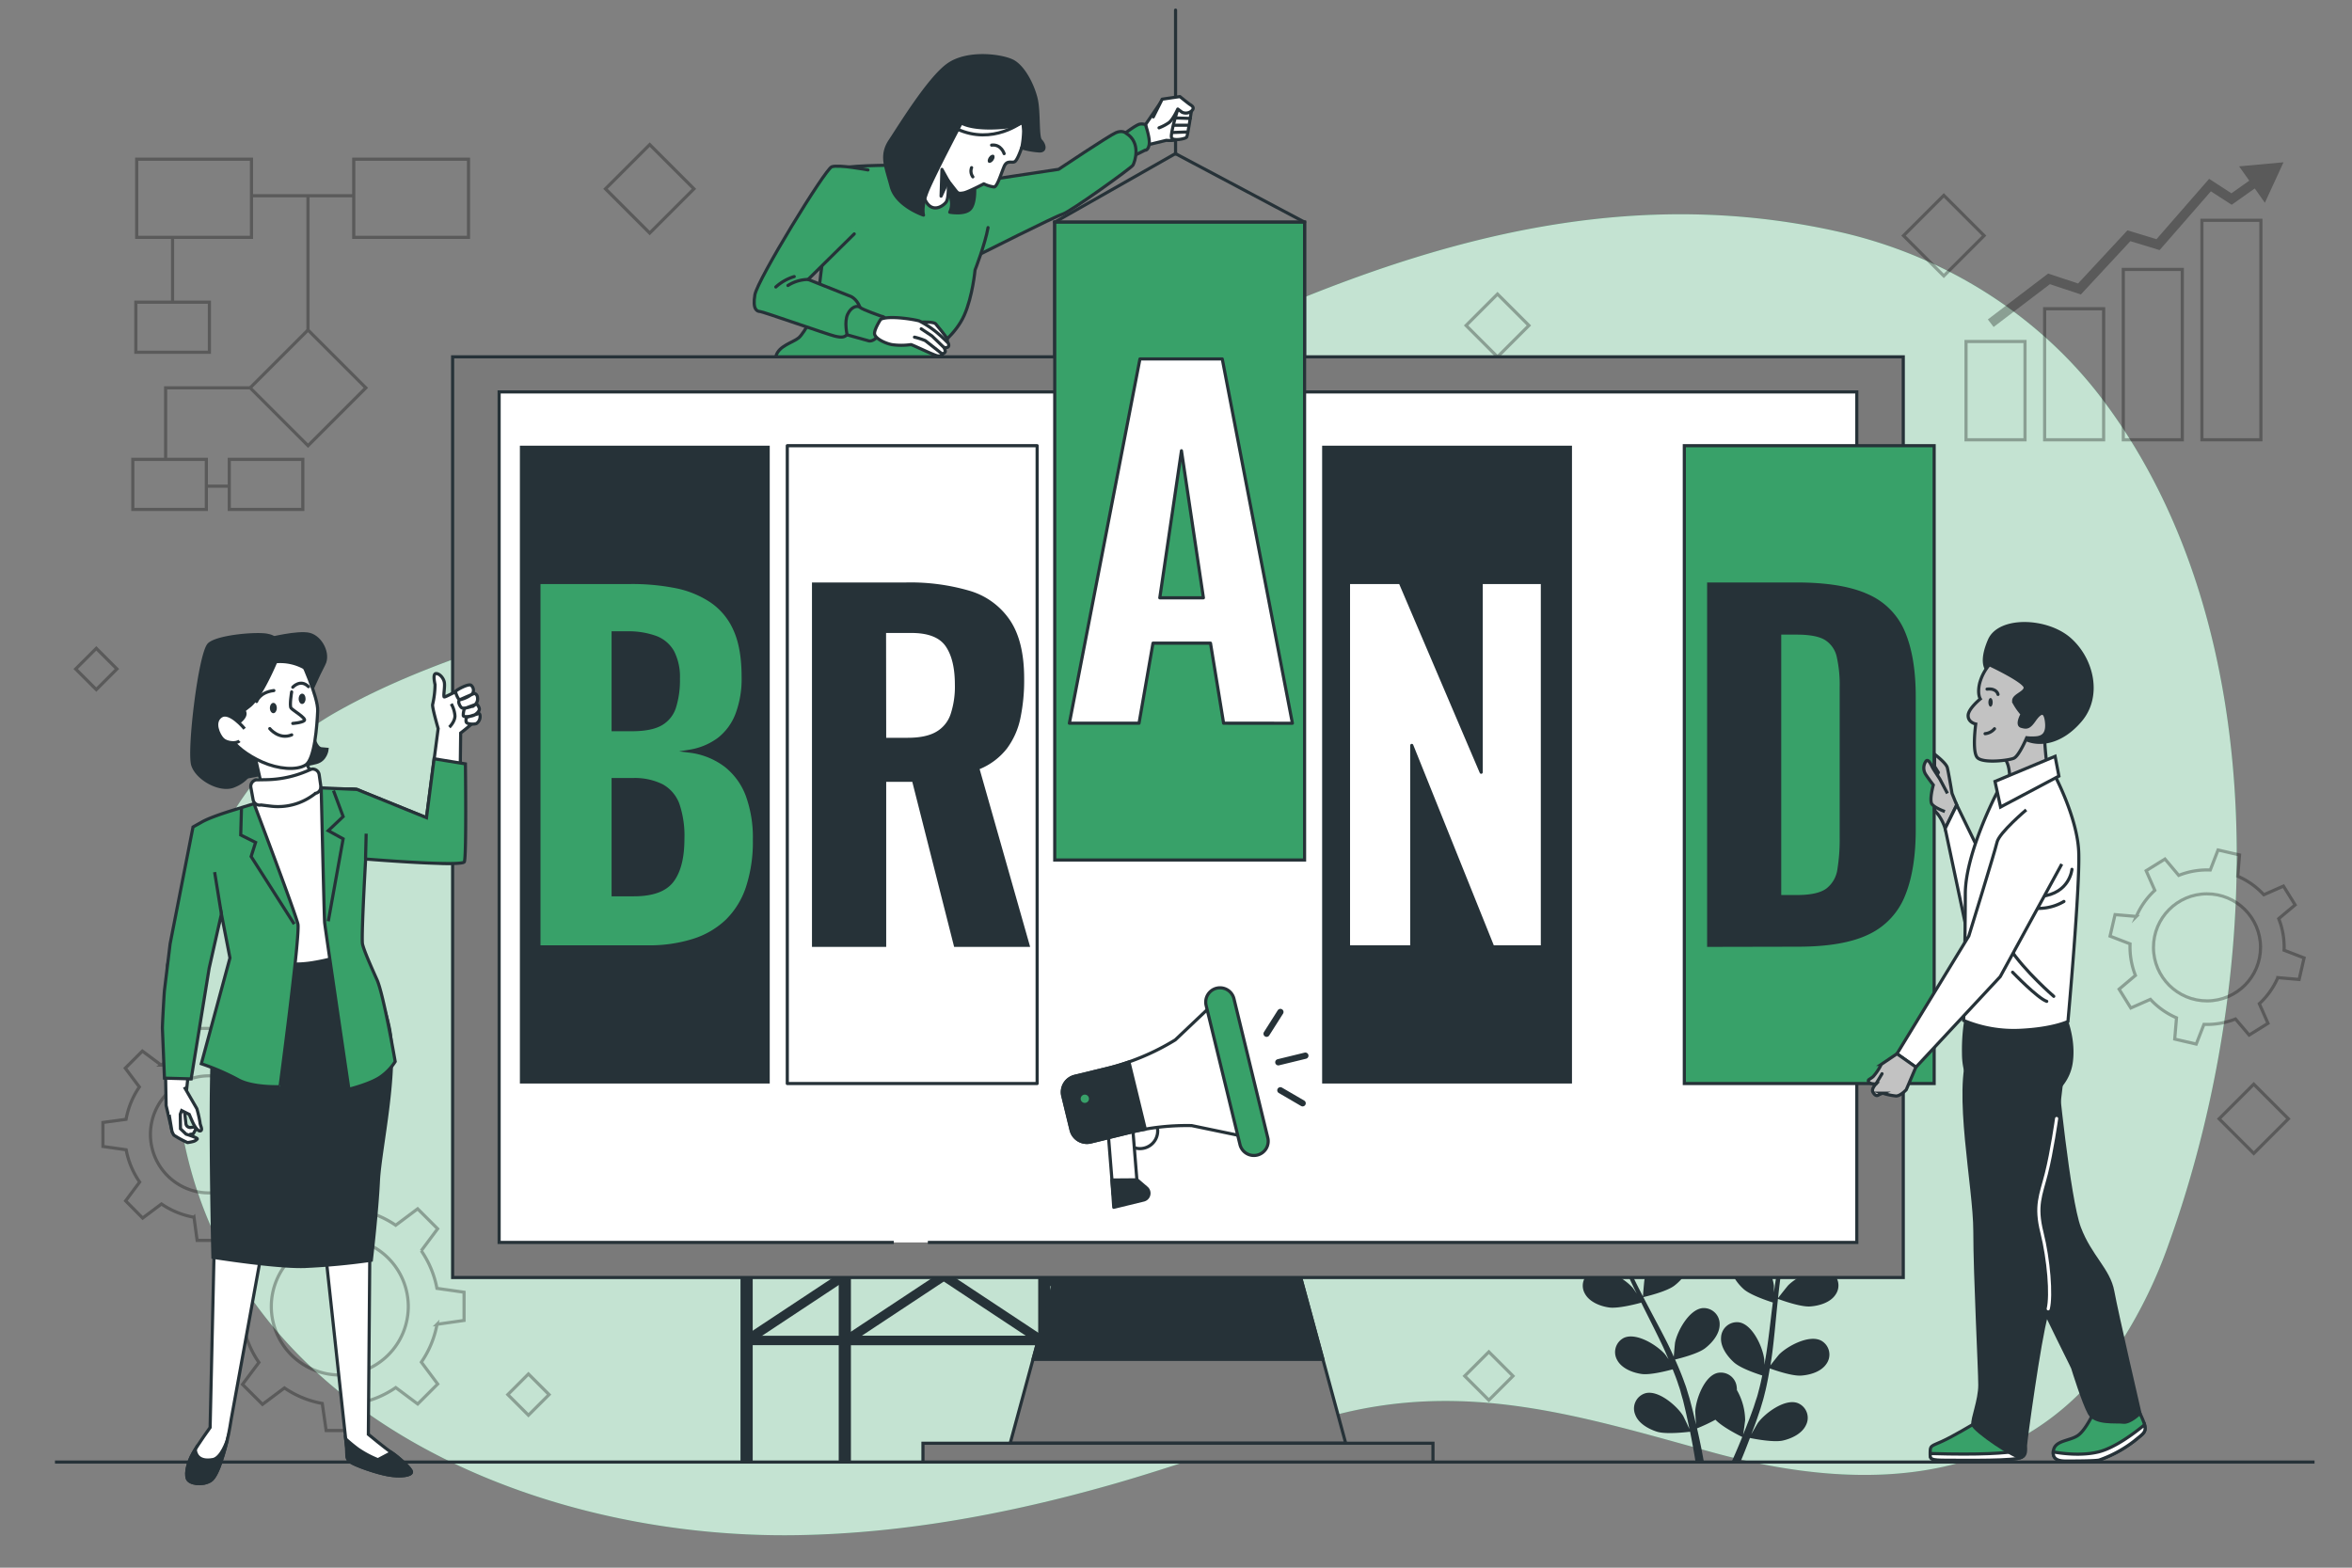
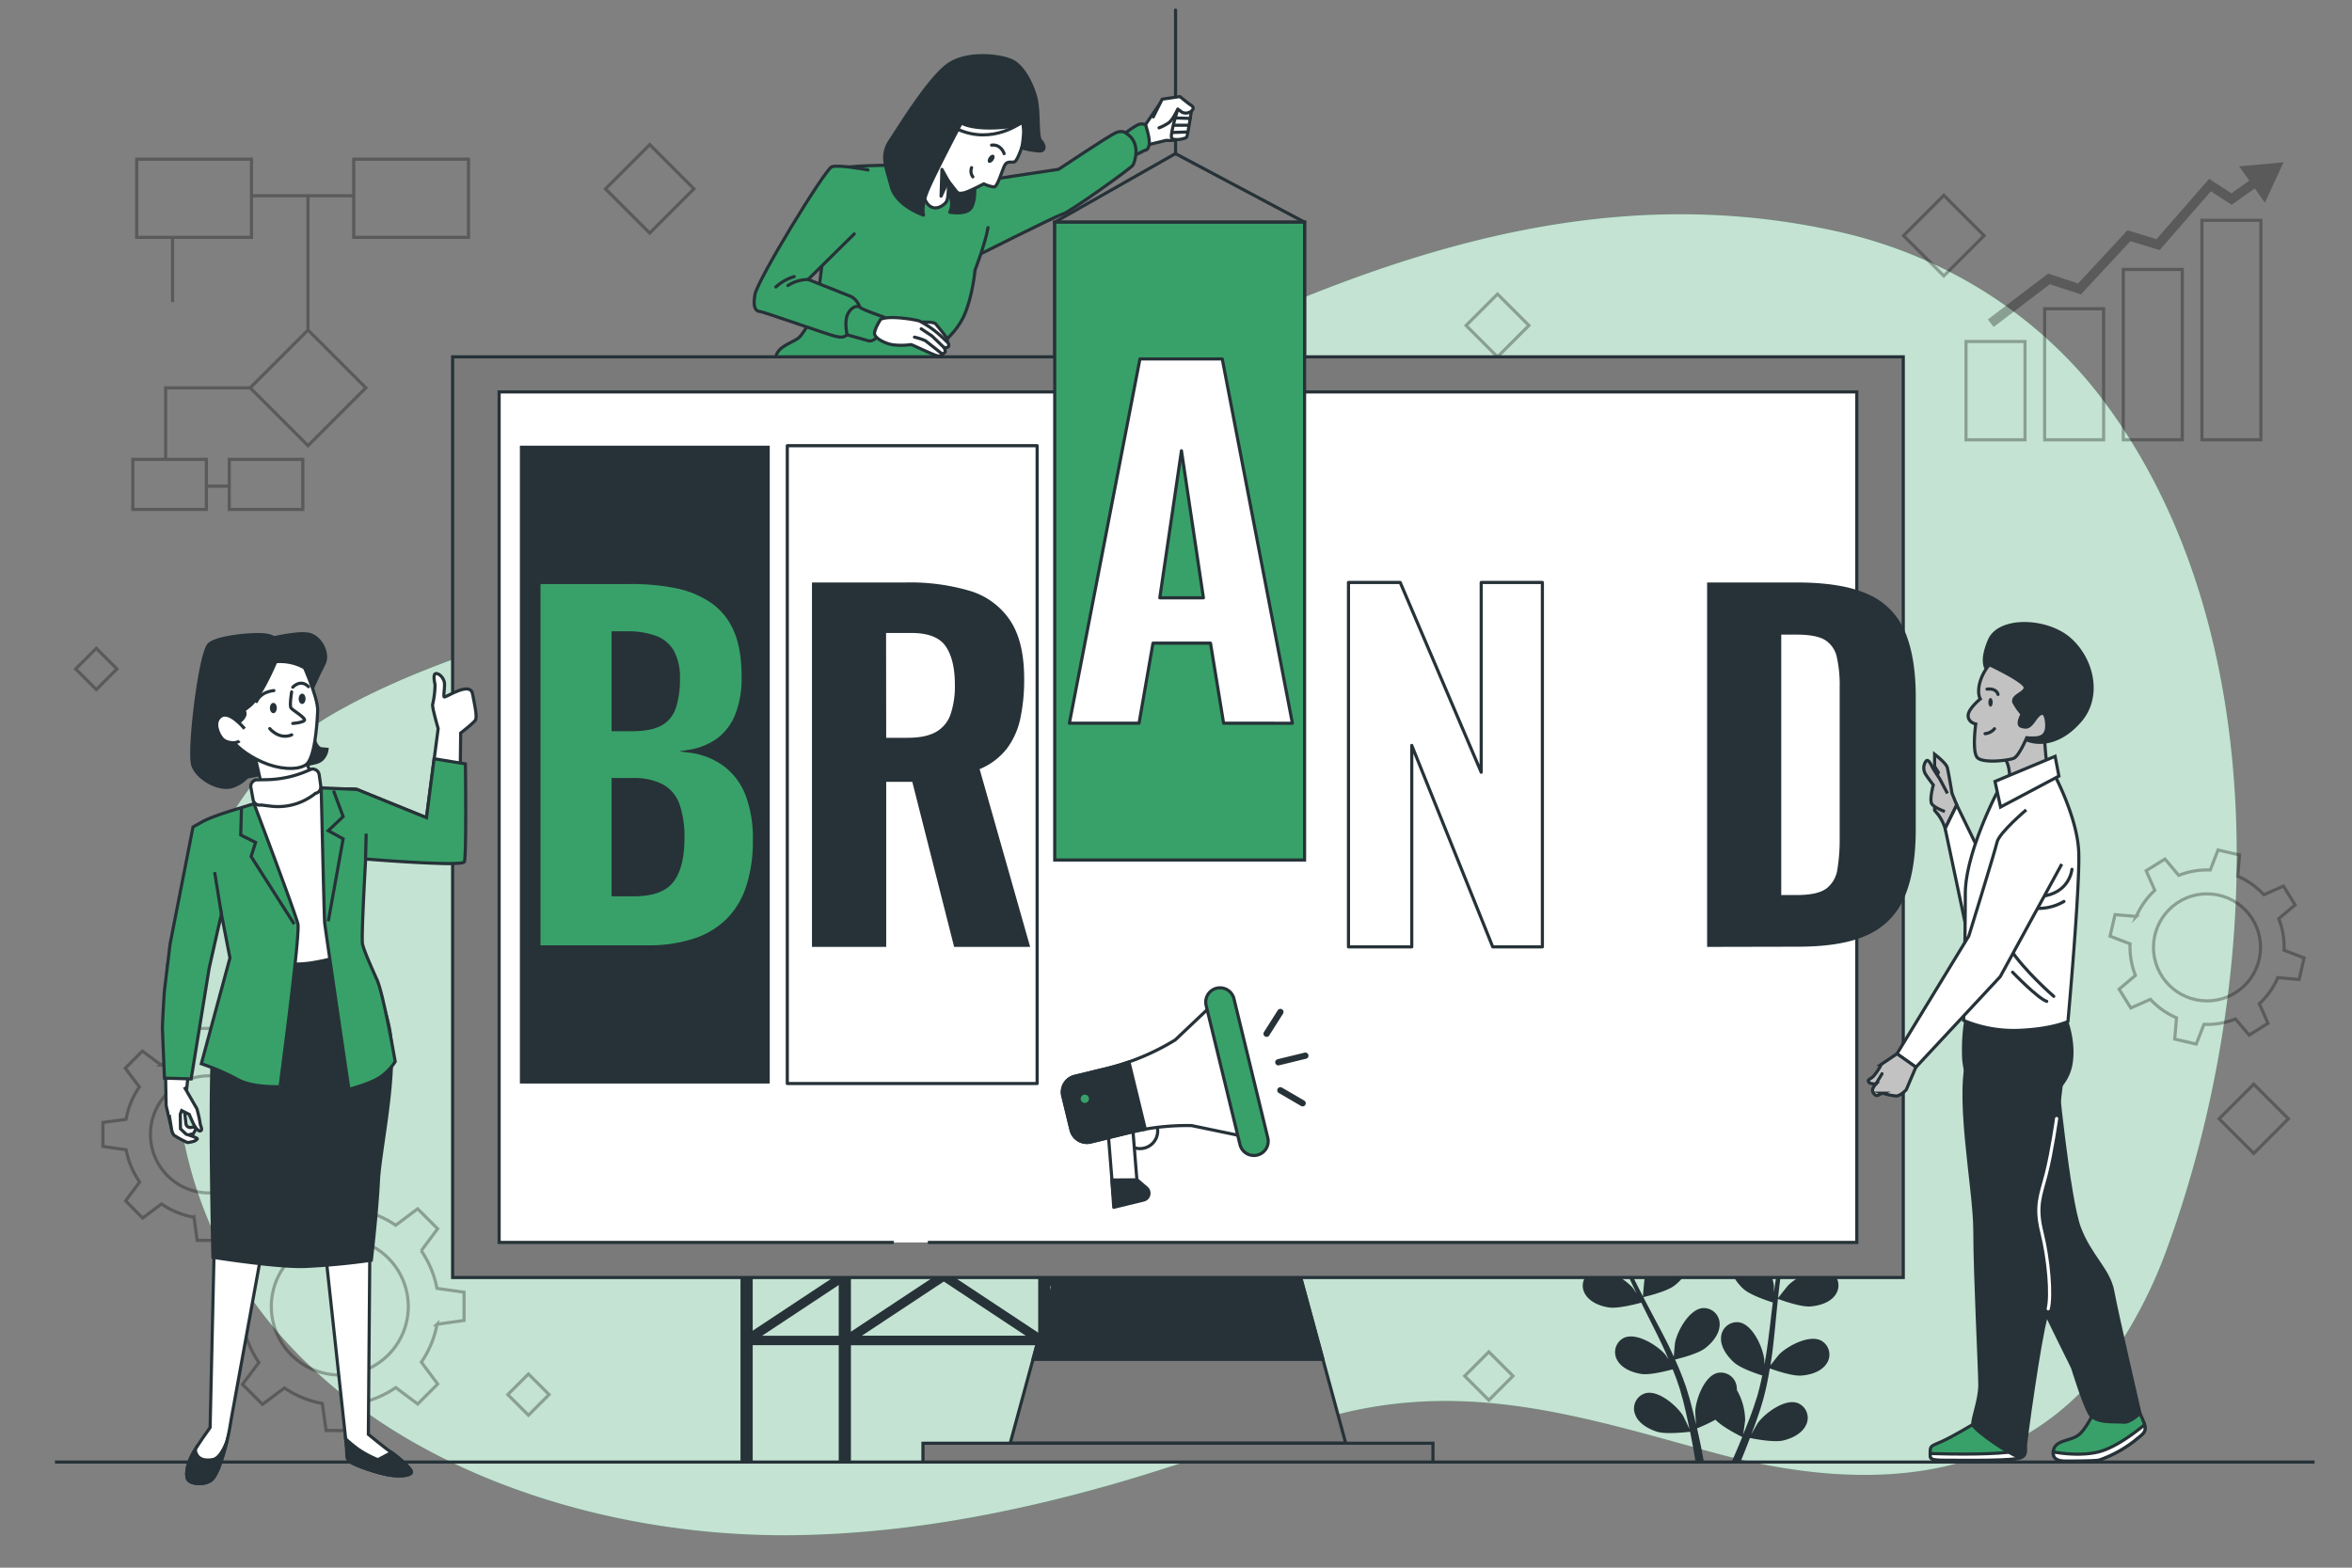
<svg xmlns="http://www.w3.org/2000/svg" viewBox="0 0 750 500">
  <rect x="0" y="0" width="750" height="500" fill="#808080" stroke="none" />
  <g id="freepik--background-simple--inject-14">
    <path d="M291.24,154.82C383.85,109.22,479.09,49.6,586.67,74c33.36,7.56,63.71,26.48,84.23,54,54.87,73.52,50.41,186.13,20.6,268.89a150.45,150.45,0,0,1-15,30.92c-30.26,46.7-81.24,48.9-130.42,35.4C504.47,451.75,467.6,440,424.61,451.61c-23.81,6.44-46.89,15.28-70.61,22-32.3,9.17-65.59,15.39-99.23,16-89,1.67-190.64-43.72-198.52-143.1a156.48,156.48,0,0,1-.31-19.37c1.77-39.67,14.88-79.4,51.23-100,36.53-20.7,79.88-28.89,119-43.58C248.36,175.24,269.92,165.31,291.24,154.82Z" style="fill:#38A169" />
    <path d="M291.24,154.82C383.85,109.22,479.09,49.6,586.67,74c33.36,7.56,63.71,26.48,84.23,54,54.87,73.52,50.41,186.13,20.6,268.89a150.45,150.45,0,0,1-15,30.92c-30.26,46.7-81.24,48.9-130.42,35.4C504.47,451.75,467.6,440,424.61,451.61c-23.81,6.44-46.89,15.28-70.61,22-32.3,9.17-65.59,15.39-99.23,16-89,1.67-190.64-43.72-198.52-143.1a156.48,156.48,0,0,1-.31-19.37c1.77-39.67,14.88-79.4,51.23-100,36.53-20.7,79.88-28.89,119-43.58C248.36,175.24,269.92,165.31,291.24,154.82Z" style="fill:#fff;opacity:0.7" />
  </g>
  <g id="freepik--Floor--inject-14">
    <line x1="738.05" y1="466.31" x2="17.53" y2="466.31" style="fill:none;stroke:#263238;stroke-miterlimit:10" />
  </g>
  <g id="freepik--Plant--inject-14">
    <path d="M501.81,374.75c3.08,1.35,10.61,1.18,10.61,1.18s-1.61-4.93-1.76-5.23c-1.65-3.45-6.87-9.16-11.12-8.59a5.09,5.09,0,0,0-4.08,6.37C496.17,371.42,499.19,373.61,501.81,374.75Z" style="fill:#263238" />
    <path d="M504.41,396.56c3.19.46,9.91-1.48,10.45-1.64a89.8,89.8,0,0,0,4.07,11.27c.92,2.14,1.92,4.27,3,6.39-.61-.9-1.17-1.7-1.26-1.8-2.5-2.9-9.05-7-13-5.34a5.08,5.08,0,0,0-2.25,7.21c1.46,2.65,4.95,4,7.78,4.37s8.64-1.12,10.16-1.55c.4.81.79,1.62,1.2,2.43,1.94,3.87,3.9,7.73,5.71,11.57.63,1.35,1.21,2.71,1.79,4.06-.54-.79-1-1.46-1.09-1.55-2.51-2.9-9-7-13-5.35a5.09,5.09,0,0,0-2.25,7.21c1.46,2.66,5,4,7.78,4.38s8.08-1,9.88-1.48c.56,1.41,1.12,2.81,1.59,4.2.3,1,.66,1.85.91,2.83s.53,1.91.8,2.85c.44,1.83.9,3.72,1.28,5.52.28,1.25.52,2.45.77,3.65-.62-1.36-1.89-4-2-4.19-2-3.24-7.88-8.31-12-7.25a5.07,5.07,0,0,0-3.31,6.79c1,2.84,4.29,4.66,7,5.5,3,.92,9.68.08,10.51,0,.4,2,.77,3.93,1.09,5.77q.36,2,.66,3.93h2.67c-.26-1.4-.53-2.86-.83-4.4-.4-2-.87-4.18-1.37-6.38a55.24,55.24,0,0,0,5.87-2.76c2.19,2.37,7.82,5.16,8.55,5.51-.77,1.88-1.53,3.71-2.28,5.42-.39.9-.78,1.76-1.16,2.61h2.83l.67-1.63c.79-1.9,1.59-4,2.39-6.08.81.17,7.41,1.51,10.49.82,2.79-.63,6.17-2.21,7.41-5a5.06,5.06,0,0,0-2.8-7c-4.06-1.37-10.27,3.25-12.54,6.33-.14.18-1.37,2.32-2.13,3.68.33-.87.65-1.71,1-2.61.65-1.76,1.25-3.55,1.89-5.46.28-.94.57-1.89.85-2.84s.51-2,.77-3c.55-2.33,1-4.7,1.39-7.11,1.55.56,7.09,2.49,10,2.29s6.44-1.25,8.09-3.79a5.08,5.08,0,0,0-1.71-7.36c-3.81-2-10.64,1.66-13.36,4.36-.17.17-1.9,2.33-2.82,3.53.22-1.45.46-2.89.64-4.37.53-4.25.93-8.57,1.35-12.88.13-1.32.27-2.63.41-3.95.55.21,7.08,2.64,10.29,2.41,2.85-.2,6.43-1.24,8.08-3.78a5.08,5.08,0,0,0-1.7-7.36c-3.81-2-10.65,1.66-13.36,4.36-.21.2-2.69,3.31-3.28,4.13.3-2.89.63-5.78,1.08-8.61a88.5,88.5,0,0,1,2.47-11.33c.25.1,7.06,2.67,10.34,2.44,2.86-.2,6.44-1.25,8.09-3.79a5.08,5.08,0,0,0-1.71-7.36c-3.81-2-10.64,1.66-13.36,4.36-.21.22-2.88,3.56-3.32,4.2.06-.21.1-.44.17-.66a65.18,65.18,0,0,1,4.49-10.71c1-1.91,2-3.68,3.06-5.38,1.22.61,6.81,3.32,9.8,3.44s6.53-.53,8.45-2.87a5.08,5.08,0,0,0-.89-7.5c-3.57-2.38-10.76.48-13.76,2.86-.16.13-1.67,1.63-2.75,2.75.48-.77,1-1.56,1.45-2.28,1.79-2.7,3.6-5.06,5.22-7.14.93-1.18,1.8-2.22,2.62-3.19,1.5,0,7.57-.21,10.22-1.46s5.55-3.48,6.18-6.44a5.08,5.08,0,0,0-4.24-6.25c-4.27-.46-9.34,5.38-10.89,8.88-.14.3-1.7,5.27-1.62,5.27H588c-.81.92-1.66,1.91-2.57,3-1.67,2-3.54,4.38-5.4,7.06a88.54,88.54,0,0,0-5.59,8.91A66.43,66.43,0,0,0,569.67,393a1,1,0,0,1,0,.14c0-1.26,0-4.78-.07-5-.49-3.8-3.67-10.85-7.89-11.63a5.07,5.07,0,0,0-5.85,4.77c-.25,3,1.94,6,4.07,7.95,2.41,2.14,9.09,4.23,9.62,4.39a89.65,89.65,0,0,0-2.82,11.65c-.41,2.3-.75,4.62-1.07,6.95,0-1.08,0-2.06,0-2.19-.49-3.8-3.68-10.85-7.9-11.63a5.08,5.08,0,0,0-5.85,4.78c-.25,3,1.94,6,4.07,7.94s7.83,3.82,9.33,4.3c-.11.9-.23,1.79-.34,2.69-.51,4.3-1,8.6-1.62,12.8-.22,1.48-.48,2.93-.74,4.38,0-1,0-1.77-.06-1.9-.49-3.8-3.67-10.85-7.89-11.63a5.07,5.07,0,0,0-5.85,4.78c-.25,3,1.94,6,4.07,7.94s7.27,3.64,9.06,4.22c-.31,1.47-.63,3-1,4.37-.27,1-.47,1.91-.8,2.87s-.61,1.88-.91,2.81c-.64,1.78-1.29,3.61-2,5.32-.45,1.19-.91,2.32-1.37,3.46.23-1.47.62-4.36.63-4.6a19.78,19.78,0,0,0-2.64-9.59,6,6,0,0,0-.07-1.12,5.08,5.08,0,0,0-6.21-4.31c-4.15,1.1-6.77,8.38-7,12.2,0,.23.14,2.69.26,4.24-.21-.9-.41-1.78-.63-2.7-.44-1.83-.92-3.65-1.44-5.61l-.86-2.83c-.27-1-.67-1.93-1-2.9-.82-2.24-1.76-4.48-2.76-6.7,1.61-.39,7.28-1.83,9.56-3.58s4.68-4.59,4.66-7.62a5.08,5.08,0,0,0-5.48-5.2c-4.27.47-8,7.26-8.74,11-.05.23-.3,3-.41,4.5-.61-1.33-1.21-2.67-1.87-4-1.91-3.83-4-7.66-6-11.48-.63-1.18-1.23-2.35-1.84-3.52.57-.14,7.36-1.71,9.91-3.67,2.27-1.74,4.68-4.59,4.66-7.62a5.08,5.08,0,0,0-5.49-5.19c-4.26.46-8,7.25-8.73,11-.06.29-.42,4.25-.46,5.26-1.34-2.58-2.66-5.17-3.85-7.78a89.44,89.44,0,0,1-4.19-10.81c.27-.06,7.36-1.67,10-3.68,2.27-1.74,4.68-4.59,4.66-7.61a5.08,5.08,0,0,0-5.48-5.2c-4.27.46-8,7.26-8.74,11-.06.29-.44,4.55-.46,5.33-.06-.21-.16-.43-.22-.64a65.24,65.24,0,0,1-2.17-11.42c-.24-2.13-.35-4.18-.41-6.17,1.35-.17,7.52-1,10.07-2.53s5.15-4.05,5.46-7.06a5.07,5.07,0,0,0-4.87-5.77c-4.29,0-8.72,6.34-9.9,10-.06.2-.49,2.28-.78,3.81,0-.9,0-1.83,0-2.7,0-3.24.21-6.21.42-8.84.13-1.49.27-2.84.42-4.1,1.24-.85,6.2-4.36,7.73-6.86s2.7-6,1.59-8.78a5.07,5.07,0,0,0-7-2.87c-3.82,2-4.82,9.64-4.19,13.41.06.33,1.5,5.34,1.56,5.3l.08-.06c-.17,1.21-.34,2.51-.49,3.93-.26,2.63-.53,5.61-.61,8.86a92.54,92.54,0,0,0,.25,10.52,66.62,66.62,0,0,0,1.95,11.6.78.78,0,0,0,.05.14c-.68-1.06-2.67-4-2.84-4.17-2.51-2.89-9.05-7-13-5.34a5.08,5.08,0,0,0-2.25,7.21C498.09,394.83,501.58,396.15,504.41,396.56Z" style="fill:#263238" />
    <path d="M578,376.41c.06,0,1.37-5,1.41-5.33.53-3.8-.68-11.44-4.54-13.3a5.08,5.08,0,0,0-6.91,3.06c-1,2.84.28,6.33,1.83,8.73C571.58,372.39,578,376.4,578,376.41Z" style="fill:#263238" />
  </g>
  <g id="freepik--Shapes--inject-14">
    <g style="opacity:0.3">
      <rect x="470.44" y="96.73" width="14.17" height="14.17" transform="translate(66.45 368.06) rotate(-45)" style="fill:none;stroke:#000;stroke-miterlimit:10" />
      <rect x="26.05" y="208.71" width="9.3" height="9.3" transform="translate(-141.87 84.2) rotate(-45)" style="fill:none;stroke:#000;stroke-miterlimit:10" />
      <rect x="163.85" y="440.15" width="9.3" height="9.3" transform="translate(-265.16 249.42) rotate(-45)" style="fill:none;stroke:#000;stroke-miterlimit:10" />
      <rect x="710.87" y="349.03" width="15.61" height="15.61" transform="translate(-41.83 612.69) rotate(-45)" style="fill:none;stroke:#000;stroke-miterlimit:10" />
      <rect x="469.31" y="433.42" width="10.89" height="10.89" transform="translate(-171.27 464.24) rotate(-45)" style="fill:none;stroke:#000;stroke-miterlimit:10" />
      <rect x="197.2" y="50.26" width="19.95" height="19.95" transform="translate(18.09 164.13) rotate(-45)" style="fill:none;stroke:#000;stroke-miterlimit:10" />
      <rect x="610.76" y="66.07" width="18.17" height="18.17" transform="translate(128.4 460.31) rotate(-45)" style="fill:none;stroke:#000;stroke-miterlimit:10" />
    </g>
  </g>
  <g id="freepik--chart-2--inject-14">
    <g style="opacity:0.3">
      <rect x="702.15" y="70.25" width="18.81" height="70.01" transform="translate(1423.1 210.51) rotate(180)" style="fill:none;stroke:#000;stroke-miterlimit:10" />
      <rect x="677.07" y="85.92" width="18.81" height="54.34" transform="translate(1372.95 226.19) rotate(180)" style="fill:none;stroke:#000;stroke-miterlimit:10" />
      <rect x="652" y="98.46" width="18.81" height="41.8" transform="translate(1322.8 238.73) rotate(180)" style="fill:none;stroke:#000;stroke-miterlimit:10" />
      <rect x="626.92" y="108.91" width="18.81" height="31.35" transform="translate(1272.65 249.18) rotate(180)" style="fill:none;stroke:#000;stroke-miterlimit:10" />
      <polygon points="635.72 104.29 633.88 101.88 653.11 87.25 662.65 90.42 678.39 73.47 687.65 76.29 704.44 57.04 711.55 61.65 718.94 56.42 720.69 58.9 711.63 65.31 705 61.02 688.65 79.76 679.32 76.92 663.54 93.92 653.67 90.63 635.72 104.29" />
      <polygon points="722.22 64.66 728.16 51.76 714.01 53.06 722.22 64.66" />
    </g>
  </g>
  <g id="freepik--chart-1--inject-14">
    <g style="opacity:0.3">
      <line x1="79.81" y1="62.43" x2="112.96" y2="62.43" style="fill:none;stroke:#000;stroke-miterlimit:10" />
      <line x1="98.21" y1="105.25" x2="98.21" y2="62.43" style="fill:none;stroke:#000;stroke-miterlimit:10" />
      <line x1="55.03" y1="75.65" x2="55.03" y2="96.35" style="fill:none;stroke:#000;stroke-miterlimit:10" />
      <polyline points="80.04 123.7 52.81 123.7 52.81 146.51" style="fill:none;stroke:#000;stroke-miterlimit:10" />
      <line x1="65.8" y1="155.06" x2="73.28" y2="155.06" style="fill:none;stroke:#000;stroke-miterlimit:10" />
      <rect x="43.59" y="50.77" width="36.6" height="24.93" style="fill:none;stroke:#000;stroke-miterlimit:10" />
      <rect x="112.8" y="50.77" width="36.6" height="24.93" style="fill:none;stroke:#000;stroke-miterlimit:10" />
      <rect x="73.12" y="146.5" width="23.45" height="15.97" transform="translate(169.68 308.98) rotate(180)" style="fill:none;stroke:#000;stroke-miterlimit:10" />
-       <rect x="43.32" y="96.38" width="23.45" height="15.97" style="fill:none;stroke:#000;stroke-miterlimit:10" />
      <rect x="42.35" y="146.5" width="23.45" height="15.97" transform="translate(108.15 308.98) rotate(180)" style="fill:none;stroke:#000;stroke-miterlimit:10" />
      <rect x="85.17" y="110.65" width="26.09" height="26.09" transform="translate(-58.7 105.68) rotate(-45)" style="fill:none;stroke:#000;stroke-miterlimit:10" />
    </g>
  </g>
  <g id="freepik--Gears--inject-14">
    <path d="M700.33,333l-6.86-1.59.57-6.79a24.4,24.4,0,0,1-8.32-5.89l-6.25,2.76-3.73-6,5.2-4.39a24.69,24.69,0,0,1-1.71-10.06l-6.38-2.47,1.59-6.86,6.79.58a24.31,24.31,0,0,1,5.89-8.32l-2.76-6.26,6-3.73,4.39,5.21a24.36,24.36,0,0,1,10.06-1.71l2.47-6.38,6.86,1.58-.58,6.79a24.47,24.47,0,0,1,8.32,5.9l6.26-2.76,3.73,6L726.63,293a24.34,24.34,0,0,1,1.71,10.06l6.38,2.46-1.58,6.87-6.79-.58a24.56,24.56,0,0,1-5.9,8.32l2.76,6.25-6,3.74L712.85,325a24.66,24.66,0,0,1-10.06,1.71Z" style="fill:none;stroke:#000;stroke-miterlimit:10;opacity:0.3" />
    <circle cx="703.79" cy="302.1" r="17.07" transform="translate(-1.18 2.76) rotate(-0.22)" style="fill:none;stroke:#000;stroke-miterlimit:10;opacity:0.3" />
    <g style="opacity:0.3">
      <path d="M139.57,441.42l-6.37,6.37-7-5.23a31.41,31.41,0,0,1-12,5L113,456.25h-9l-1.24-8.63a31.18,31.18,0,0,1-12.06-4.95l-7,5.24-6.37-6.37,5.23-7a31,31,0,0,1-5-12l-8.66-1.24v-9l8.62-1.23a31.4,31.4,0,0,1,5-12.07l-5.25-7,6.37-6.37,7,5.23a31.41,31.41,0,0,1,12-5l1.24-8.66h9l1.23,8.63a31.22,31.22,0,0,1,12.07,4.95l7-5.24,6.37,6.37-5.22,7a31.34,31.34,0,0,1,5,12l8.65,1.23v9l-8.62,1.23a31.24,31.24,0,0,1-5,12.07ZM123.8,401.26a21.84,21.84,0,1,0,0,30.89A21.85,21.85,0,0,0,123.8,401.26Z" style="fill:none;stroke:#000;stroke-miterlimit:10" />
      <path d="M93.33,382.93l-5.45,5.44-6-4.47a26.8,26.8,0,0,1-10.29,4.31l-1.06,7.4H62.86l-1-7.38A26.63,26.63,0,0,1,51.49,384l-6,4.49L40.06,383l4.47-6a26.71,26.71,0,0,1-4.3-10.29l-7.41-1.06V358L40.2,357a26.7,26.7,0,0,1,4.24-10.32l-4.49-6,5.45-5.45,6,4.47a26.78,26.78,0,0,1,10.29-4.3l1.06-7.4h7.71l1,7.38a26.83,26.83,0,0,1,10.32,4.23l6-4.48,5.45,5.44-4.47,6a26.82,26.82,0,0,1,4.3,10.3l7.4,1.06v7.7l-7.37,1.05a26.72,26.72,0,0,1-4.24,10.32ZM79.84,348.59a18.67,18.67,0,1,0,0,26.41A18.67,18.67,0,0,0,79.84,348.59Z" style="fill:none;stroke:#000;stroke-miterlimit:10" />
    </g>
  </g>
  <g id="freepik--character-2--inject-14">
    <rect x="233.03" y="270.06" width="142.78" height="4.71" style="fill:#263238;stroke:#263238;stroke-miterlimit:10" />
    <rect x="236.63" y="273.29" width="2.89" height="192.75" style="fill:#263238;stroke:#263238;stroke-miterlimit:10" />
    <line x1="269.88" y1="301.72" x2="363.85" y2="363.88" style="fill:none;stroke:#263238;stroke-miterlimit:10;stroke-width:3px" />
    <line x1="363.85" y1="301.72" x2="269.88" y2="363.88" style="fill:none;stroke:#263238;stroke-miterlimit:10;stroke-width:3px" />
    <rect x="267.95" y="273.29" width="2.89" height="192.75" style="fill:#263238;stroke:#263238;stroke-miterlimit:10" />
    <rect x="331.56" y="273.29" width="2.89" height="192.75" style="fill:#263238;stroke:#263238;stroke-miterlimit:10" />
    <rect x="362.88" y="273.29" width="2.89" height="192.75" style="fill:#263238;stroke:#263238;stroke-miterlimit:10" />
    <line x1="238.08" y1="301.72" x2="332.04" y2="363.88" style="fill:none;stroke:#263238;stroke-miterlimit:10;stroke-width:3px" />
    <line x1="332.04" y1="301.72" x2="238.08" y2="363.88" style="fill:none;stroke:#263238;stroke-miterlimit:10;stroke-width:3px" />
    <line x1="269.88" y1="365.33" x2="363.85" y2="427.49" style="fill:none;stroke:#263238;stroke-miterlimit:10;stroke-width:3px" />
    <line x1="363.85" y1="365.33" x2="269.88" y2="427.49" style="fill:none;stroke:#263238;stroke-miterlimit:10;stroke-width:3px" />
    <line x1="365.79" y1="363.88" x2="270.86" y2="363.88" style="fill:none;stroke:#263238;stroke-miterlimit:10;stroke-width:3px" />
    <line x1="238.08" y1="365.33" x2="332.04" y2="427.49" style="fill:none;stroke:#263238;stroke-miterlimit:10;stroke-width:3px" />
    <line x1="332.04" y1="365.33" x2="238.08" y2="427.49" style="fill:none;stroke:#263238;stroke-miterlimit:10;stroke-width:3px" />
    <line x1="333.01" y1="363.88" x2="238.08" y2="363.88" style="fill:none;stroke:#263238;stroke-miterlimit:10;stroke-width:3px" />
    <line x1="365.79" y1="427.53" x2="270.86" y2="427.53" style="fill:none;stroke:#263238;stroke-miterlimit:10;stroke-width:3px" />
    <line x1="333.01" y1="427.53" x2="238.08" y2="427.53" style="fill:none;stroke:#263238;stroke-miterlimit:10;stroke-width:3px" />
    <line x1="374.86" y1="49.11" x2="374.86" y2="3.22" style="fill:#fff;stroke:#263238;stroke-linecap:round;stroke-linejoin:round" />
    <polyline points="336.33 70.86 374.82 48.99 416 70.86" style="fill:none;stroke:#263238;stroke-linecap:round;stroke-linejoin:round" />
    <path d="M370.26,32.46l-5,7.31,1.16,6.32,5.49-1.33s3.16.33,4.32-.67.66-8.31.66-8.31S373.75,30.8,370.26,32.46Z" style="fill:#fff;stroke:#263238;stroke-linecap:round;stroke-linejoin:round" />
    <path d="M379.9,35.45s-1.17,7.81-1.5,8.31-4.32,1.33-4.82.16,2-9.14,2-9.14Z" style="fill:#fff;stroke:#263238;stroke-linecap:round;stroke-linejoin:round" />
    <path d="M367.76,37.28l2.83-5.65,5.65-.83s2.66,2.16,3.16,2.49,1.83,1,.5,2.16a2.86,2.86,0,0,1-3,.33l-1.33-1s-1.49,3.33-2.82,4.33a14.58,14.58,0,0,1-3.16,1.66" style="fill:#fff;stroke:#263238;stroke-linecap:round;stroke-linejoin:round" />
    <line x1="374.74" y1="37.61" x2="379.56" y2="37.78" style="fill:none;stroke:#263238;stroke-linecap:round;stroke-linejoin:round" />
    <line x1="374.25" y1="39.94" x2="378.57" y2="39.94" style="fill:none;stroke:#263238;stroke-linecap:round;stroke-linejoin:round" />
    <line x1="373.91" y1="42.26" x2="378.23" y2="42.1" style="fill:none;stroke:#263238;stroke-linecap:round;stroke-linejoin:round" />
    <path d="M365.27,39.77a3.36,3.36,0,0,0-1.83-.17c-1.16.17-5.48,3.49-5.48,3.49l2.16,7.32,5-2.5s1,.17,1.33-1.82S365.27,39.77,365.27,39.77Z" style="fill:#38A169;stroke:#263238;stroke-linecap:round;stroke-linejoin:round" />
    <path d="M359.07,42.49s-1.07-1.08-3.22-.18S337.57,54,337.57,54s-28.39,4.23-29.46,4.58,4,22.7,4,22.7,24.25-12.23,26.76-13,21.85-14.69,22.39-15.58S364.09,45.53,359.07,42.49Z" style="fill:#38A169;stroke:#263238;stroke-linecap:round;stroke-linejoin:round" />
    <path d="M301.26,260.76s3.36,1.63,8.12,4.35,7.64,3.57,7.13,4.93-4.07,1.7-10.19,1.87a43.25,43.25,0,0,1-11-1.36c-.68,0-5.6.17-7.47-.51s-.51-5.78-.51-5.78S298.41,259.63,301.26,260.76Z" style="fill:#fff;stroke:#263238;stroke-linecap:round;stroke-linejoin:round" />
    <path d="M264,261.8s7,6.24,8.26,7.88-.26,2.71-3.12,3.73-12.77-2.1-16.25-3.73-2.6-2.81-2.6-2.81Z" style="fill:#fff;stroke:#263238;stroke-linecap:round;stroke-linejoin:round" />
    <path d="M245.53,127.46s-4.29,9.36-4.06,18.74,9.62,47.37,9.15,52.06-4.69,8.44-4.22,19.69,3.29,41.78,3.29,41.78-.7,4.22-.23,5.86a13.27,13.27,0,0,0,1.17,2.82,39.7,39.7,0,0,1,5.37-3.58c3.53-1.81,8-2.33,8-3a58.15,58.15,0,0,0-1.64-5.63l-.23-5.39s4.45-46.19,5.39-53.93S272,152.3,272,152.3s8,52.18,8.21,53.83-1.17,11.25,1.41,18.28,4.22,24.15,4.22,27.91.93,13.6.93,13.6,4.69,0,7.27-1.18,4.46-3.05,5.16-3.28l2.11-.7a26.62,26.62,0,0,0-.7-3.52,33.23,33.23,0,0,0-2.35-4.92l-.7-31.42s.47-17.35,0-20.17a34,34,0,0,1-.23-6.56c0-.94,0-41.64-1.18-49.14a171.38,171.38,0,0,1-1.49-17.21L249.28,115.9Z" style="fill:#263238;stroke:#263238;stroke-linecap:round;stroke-linejoin:round" />
    <path d="M248.89,113.46l-3.36,14s15,10,29.39,10.72,19-2.74,20.11-3.66-.42-6.7-.42-6.7-16.06,1.66-24.36-.36S248.89,113.46,248.89,113.46Z" style="fill:#38A169;stroke:#263238;stroke-linecap:round;stroke-linejoin:round" />
    <path d="M308.66,61c-.67-.52-1.1-.83-1.1-.83s-7.5-5.82-22.89-7.47c0,0-16.18,0-17.59,1.4s-6.14,38.32-6.19,41.24-4.37,10.92-6.23,12.43-6.35,2.53-7.21,5.78,11.2,18.77,29.86,18.85c8.14,0,17.2-1.36,18.09-2.25s.13-3.95.13-4.65,3.37-14.75,3.37-14.75,5.86-4.11,8.56-10.17,3.46-14.47,3.46-14.47,3.21-8.22,4.14-13.52" style="fill:#38A169;stroke:#263238;stroke-linecap:round;stroke-linejoin:round" />
    <path d="M284.31,104.36A26.27,26.27,0,0,0,290.8,102" style="fill:none;stroke:#263238;stroke-linecap:round;stroke-linejoin:round" />
    <path d="M280,104.6a8,8,0,0,0,2.07.07" style="fill:none;stroke:#263238;stroke-linecap:round;stroke-linejoin:round" />
    <path d="M310.78,59.62s.39,5.18-1.41,7.06-6.51,1-6.51,1a6,6,0,0,0,.45-3.89c-.35-2.69-1-7-1-7Z" style="fill:#263238;stroke:#263238;stroke-linecap:round;stroke-linejoin:round" />
    <path d="M325.79,47.1s-1.22,3.69-2.12,4.39-2.53-.67-3.5,1.66S318,59.53,317,59.63a10.08,10.08,0,0,1-3.28-1s-5.07,2.66-6.43,2.89-1.71.25-2.42-.64-2.55-3.28-2.55-3.28.41,5.54-.66,6.91-4.16,3.25-6.24,0-2.21-9.43-2.21-9.43L306,36.41l21.19.56S327.19,45.82,325.79,47.1Z" style="fill:#fff;stroke:#263238;stroke-linecap:round;stroke-linejoin:round" />
    <path d="M306.07,40.09S298.41,54.68,296,60.28s-1.51,8.33-1.51,8.33-8.66-2.89-10.31-9.11-3.5-9.9-.36-14.61,12.35-19.83,18.47-24.21,16.71-3,20.39-1.3,6.74,7.92,7.73,12.2.31,12.11,1.43,13.23,1.83,3.32-.3,3.34a25.47,25.47,0,0,1-5.73-1,29.78,29.78,0,0,0,.6-5.38c-.11-1.8-.29-2.91-.29-2.91s-1.16,1.7-9.12,1.94-10.43-1.6-10.43-1.6Z" style="fill:#263238;stroke:#263238;stroke-linecap:round;stroke-linejoin:round" />
    <path d="M326.1,38.81s-9.46,7.63-20.9,2.34" style="fill:none;stroke:#263238;stroke-linecap:round;stroke-linejoin:round" />
    <path d="M320.2,49s-.95-3.08-4-2.71" style="fill:none;stroke:#263238;stroke-linecap:round;stroke-linejoin:round" />
    <path d="M309.82,53.47a3.1,3.1,0,0,0,.4,2.93" style="fill:none;stroke:#263238;stroke-linecap:round;stroke-linejoin:round" />
    <path d="M316.76,51.13c-.47.67-1.16,1-1.55.73s-.32-1,.14-1.7,1.16-1,1.55-.73S317.23,50.46,316.76,51.13Z" style="fill:#263238" />
    <polygon points="302.35 57.61 300.36 54.02 300.09 62.56 302.35 57.61" style="fill:#263238;stroke:#263238;stroke-linecap:round;stroke-linejoin:round" />
    <path d="M276.78,54.2s-9.43-1.81-11.56-1-23.67,36-24.5,40.8.75,5.33,1.63,5.35,21.41,7.27,23.87,7.86,3,.25,3.91-.43,5.28-5.71,4.11-8.75S271,94.42,271,94.42l-13.31-5.29L272.4,74.6" style="fill:#38A169;stroke:#263238;stroke-linecap:round;stroke-linejoin:round" />
    <path d="M251.26,91.05a12.34,12.34,0,0,1,6.4-1.92" style="fill:none;stroke:#263238;stroke-linecap:round;stroke-linejoin:round" />
    <path d="M253.26,88.21a15.42,15.42,0,0,0-5.87,3.32" style="fill:none;stroke:#263238;stroke-linecap:round;stroke-linejoin:round" />
    <path d="M281.07,100.87s-6-2.1-6.83-2.83-2.82-.24-3.95,2.2-.16,6.55-.16,6.55l7,1.95s1.76.4,3.6-2.57S283,101.1,281.07,100.87Z" style="fill:#38A169;stroke:#263238;stroke-linecap:round;stroke-linejoin:round" />
    <path d="M294,102.74s3.79-.18,4.37.57,3.26,3.82,3.51,4.61.52,1.12-.4,1.33-2.87-1.28-4.49-2.8-3.68-3.5-3.68-3.5Z" style="fill:#fff;stroke:#263238;stroke-linecap:round;stroke-linejoin:round" />
    <path d="M280.82,101.85s-2,3.09-1.95,4.53,3,3,5.47,3.53a21.34,21.34,0,0,0,6.13,0c.4,0,6.72,3.09,8.23,3.52s1.8-.54,1.8-.54,1.1-.35.92-1l-.32-1.06s2,.42,1.29-1.37a49.66,49.66,0,0,0-3.81-3.54,31,31,0,0,0-5.44-3.56C292.11,102,283.55,100.46,280.82,101.85Z" style="fill:#fff;stroke:#263238;stroke-linecap:round;stroke-linejoin:round" />
    <path d="M291.61,107.53a21.71,21.71,0,0,1,3.46,1.12c.46.35,5.43,4.29,5.43,4.29" style="fill:none;stroke:#263238;stroke-linecap:round;stroke-linejoin:round" />
    <polyline points="293.76 104.87 297.18 107.15 301.1 110.93" style="fill:none;stroke:#263238;stroke-linecap:round;stroke-linejoin:round" />
    <rect x="336.33" y="70.86" width="79.67" height="203.43" style="fill:#38A169;stroke:#263238;stroke-miterlimit:10" />
    <path d="M341,230.67,363.5,114.48h26.25l22.37,116.19H390.18L386,205.13H367.66l-4.45,25.54Zm28.83-40h13.91l-7-46.91Z" style="fill:#fff;stroke:#263238;stroke-linecap:round;stroke-linejoin:round" />
  </g>
  <g id="freepik--Device--inject-14">
    <polygon points="429.12 460.31 322.13 460.31 338.18 401.25 413.07 401.25 429.12 460.31" style="fill:#7a7a7a;stroke:#263238;stroke-miterlimit:10" />
    <polygon points="421.85 433.56 413.07 401.25 338.18 401.25 329.4 433.56 421.85 433.56" style="fill:#263238;stroke:#263238;stroke-linecap:round;stroke-linejoin:round" />
    <rect x="294.31" y="460.31" width="162.63" height="5.99" style="fill:#7a7a7a;stroke:#263238;stroke-miterlimit:10" />
    <rect x="144.33" y="113.81" width="462.58" height="293.64" style="fill:#7a7a7a;stroke:#263238;stroke-miterlimit:10" />
    <polyline points="285.01 396.26 159.16 396.26 159.16 125 592.09 125 592.09 396.26 295.87 396.26" style="fill:#fff;stroke:#263238;stroke-miterlimit:10" />
    <path d="M364.83,366.18h0a5.61,5.61,0,0,1-6.78-4.13l-3.59-14.75a5.61,5.61,0,0,1,4.13-6.78h0a5.61,5.61,0,0,1,6.78,4.12L369,359.4A5.61,5.61,0,0,1,364.83,366.18Z" style="fill:#fff;stroke:#263238;stroke-linecap:round;stroke-linejoin:round" />
    <path d="M359.13,383.44h0a3.33,3.33,0,0,1-4.23-3.1l-1.49-18.56a4.9,4.9,0,0,1,3.58-5h0a3.34,3.34,0,0,1,4.22,3.1l1.49,18.56A4.89,4.89,0,0,1,359.13,383.44Z" style="fill:#fff;stroke:#263238;stroke-linecap:round;stroke-linejoin:round" />
    <path d="M398.8,362.91,380,359a76.15,76.15,0,0,0-19.61,2.14l-12.6,3.07a5.19,5.19,0,0,1-6.27-3.81l-2.64-10.87a5.18,5.18,0,0,1,3.81-6.26l10.19-2.48a76.1,76.1,0,0,0,21.89-9.13l13.31-12.62Z" style="fill:#fff;stroke:#263238;stroke-linecap:round;stroke-linejoin:round" />
    <path d="M360,338.71c-2.32.81-4.67,1.52-7.06,2.1l-10.19,2.48a5.18,5.18,0,0,0-3.81,6.26l2.64,10.87a5.19,5.19,0,0,0,6.27,3.81l12.6-3.07c1.58-.38,3.17-.72,4.77-1Z" style="fill:#263238;stroke:#263238;stroke-linecap:round;stroke-linejoin:round" />
    <path d="M400.92,368.4h0a4.57,4.57,0,0,1-5.52-3.35L384.61,320.7a4.56,4.56,0,0,1,3.35-5.52h0a4.58,4.58,0,0,1,5.52,3.36l10.79,44.35A4.55,4.55,0,0,1,400.92,368.4Z" style="fill:#38A169;stroke:#263238;stroke-linecap:round;stroke-linejoin:round" />
    <line x1="408.29" y1="322.76" x2="403.89" y2="329.7" style="fill:none;stroke:#263238;stroke-linecap:round;stroke-linejoin:round;stroke-width:2px" />
    <line x1="415.38" y1="351.88" x2="408.28" y2="347.74" style="fill:none;stroke:#263238;stroke-linecap:round;stroke-linejoin:round;stroke-width:2px" />
    <line x1="407.63" y1="338.8" x2="416.25" y2="336.7" style="fill:none;stroke:#263238;stroke-linecap:round;stroke-linejoin:round;stroke-width:2px" />
    <path d="M362.6,376.29l3,2.58a2.18,2.18,0,0,1,.72,1.17h0a2.23,2.23,0,0,1-1.64,2.7l-9.53,2.32-.6-8.71Z" style="fill:#263238;stroke:#263238;stroke-linecap:round;stroke-linejoin:round" />
    <path d="M347.21,350.14a1.32,1.32,0,1,0-1,1.59A1.32,1.32,0,0,0,347.21,350.14Z" style="fill:#38A169" />
  </g>
  <g id="freepik--Letters--inject-14">
    <rect x="165.78" y="142.15" width="79.67" height="203.43" style="fill:#263238" />
    <path d="M171.85,302V185.77h29.41a71.85,71.85,0,0,1,14.06,1.29,31.42,31.42,0,0,1,11.4,4.59,21.32,21.32,0,0,1,7.6,9.11q2.66,5.81,2.66,15.13a32,32,0,0,1-2,12,18.3,18.3,0,0,1-5.74,7.82,21.13,21.13,0,0,1-9.18,3.87,23.73,23.73,0,0,1,11.33,4.59,21.78,21.78,0,0,1,6.89,9.47,39.31,39.31,0,0,1,2.29,14.2,46.79,46.79,0,0,1-2.22,15.2,26.62,26.62,0,0,1-6.53,10.62,27.29,27.29,0,0,1-10.61,6.23A46.7,46.7,0,0,1,206.57,302Zm23.67-69.28h5.88c4.11,0,7.22-.59,9.33-1.79a9.43,9.43,0,0,0,4.37-5.45,28.72,28.72,0,0,0,1.22-9,17.6,17.6,0,0,0-1.79-8.53,10.38,10.38,0,0,0-5.45-4.66,25.54,25.54,0,0,0-9.26-1.44h-4.3Zm0,52.65h6.6q8.9,0,12.26-4.45t3.37-13.34a31.22,31.22,0,0,0-1.57-11,11.21,11.21,0,0,0-5.1-6,19.47,19.47,0,0,0-9.39-1.93h-6.17Z" style="fill:#38A169;stroke:#263238;stroke-miterlimit:10" />
    <rect x="251.05" y="142.15" width="79.67" height="203.43" style="fill:#fff;stroke:#263238;stroke-linecap:round;stroke-linejoin:round" />
    <path d="M258.92,302V185.77H289a67.36,67.36,0,0,1,20.16,2.65,23.48,23.48,0,0,1,12.9,9.4q4.53,6.74,4.52,18.64a58.79,58.79,0,0,1-1.22,12.7,24.44,24.44,0,0,1-4.3,9.61,21.28,21.28,0,0,1-8.68,6.53L328.49,302H304.25l-13.34-52.64h-8.32V302Zm23.67-66.69h6.88c3.83,0,6.84-.63,9-1.87a10.19,10.19,0,0,0,4.66-5.67,28,28,0,0,0,1.36-9.39q0-8-2.94-12.26t-11-4.24h-8Z" style="fill:#263238" />
    <rect x="336.33" y="70.86" width="79.67" height="203.43" style="fill:#38A169;stroke:#263238;stroke-miterlimit:10" />
    <path d="M341,230.67,363.5,114.48h26.25l22.37,116.19H390.18L386,205.13H367.66l-4.45,25.54Zm28.83-40h13.91l-7-46.91Z" style="fill:#fff;stroke:#263238;stroke-linecap:round;stroke-linejoin:round" />
-     <rect x="421.6" y="142.15" width="79.67" height="203.43" style="fill:#263238" />
    <path d="M430,302V185.77h16.5l25.82,60.53V185.77h19.51V302H476l-25.82-64.26V302Z" style="fill:#fff;stroke:#263238;stroke-linecap:round;stroke-linejoin:round" />
  </g>
  <g id="freepik--character-3--inject-14">
-     <rect x="537.09" y="142.15" width="79.67" height="203.43" style="fill:#38A169;stroke:#263238;stroke-miterlimit:10" />
    <path d="M544.36,302V185.77h28.4q14.78,0,23,3.8a22.42,22.42,0,0,1,11.69,11.91q3.43,8.1,3.44,20.72v42.32q0,12.9-3.44,21.23A23,23,0,0,1,595.93,298q-8.1,3.94-22.59,3.94ZM568,285.46h5q6.6,0,9.4-2.08a9.35,9.35,0,0,0,3.51-6.17,59.54,59.54,0,0,0,.72-10.11V219.19a40.62,40.62,0,0,0-.93-9.68,8.5,8.5,0,0,0-3.73-5.38q-2.81-1.73-9.11-1.72H568Z" style="fill:#263238" />
    <path d="M622.46,253.05s-1.09-6.56-1.5-8.2c-.33-1.3-3-3.46-4.06-4.3v3.88l1.19,1.92-1.19,2.86v9.23c.41.53.83,1,1.19,1.44a15.15,15.15,0,0,1,2.18,4.37l3.69-7.51Z" style="fill:#c2c2c2;stroke:#263238;stroke-miterlimit:10" />
    <path d="M621,253.05l-2.46-4.65s-1.64-2.46-2.19-3.41-1.5-3.42-2.32-2.05a3.76,3.76,0,0,0,0,4c.68,1.09,2.46,3.42,2.46,3.42s-1.37,4.92-.41,6.14,4.1,2.33,4.1,2.33" style="fill:#c2c2c2;stroke:#263238;stroke-miterlimit:10" />
    <polygon points="623.96 256.74 633.18 275.7 627.2 297.02 620.27 264.25 623.96 256.74" style="fill:#fff;stroke:#263238;stroke-miterlimit:10" />
    <path d="M651.85,233.31s.25,6.79,1,11.4,1,6.55,1,6.55l-13.34,5.1s1.21-9.22-.49-13.1a23.77,23.77,0,0,1-1.94-6.55s4.37-10.68,9-11.41S651.85,233.31,651.85,233.31Z" style="fill:#c2c2c2;stroke:#263238;stroke-miterlimit:10" />
    <path d="M633.66,213.65s-2.43-2.18.72-9.46,18.44-6.79,25.72-.24,9.71,18.2,3.4,25.72-13.83,8.49-18.68,5.58-5.34-8.49-5.34-10.68,1.7-7.52-.73-9A17.21,17.21,0,0,0,633.66,213.65Z" style="fill:#263238;stroke:#263238;stroke-miterlimit:10" />
    <path d="M634.38,212s11.41,5.33,11.41,7.28-4.86,2.66-3.4,5.09a19.28,19.28,0,0,0,2.43,3.4s-1.94,3.4-.25,3.88,2.43.49,4.13-1.94,3.4-3.64,3.88.48-1.45,4.86-2.91,5.1a14.45,14.45,0,0,1-3.4,0s-2.42,5.82-4.12,6.55-9.95,1.7-11.65-.24-.48-10.68-.48-10.68-2.43-.48-2.43-2.67,3.88-5.33,3.88-5.33-1-1.46-.24-4.86A14.91,14.91,0,0,1,634.38,212Z" style="fill:#c2c2c2;stroke:#263238;stroke-miterlimit:10" />
    <path d="M634.05,224c0,.77.31,1.39.69,1.39s.69-.62.69-1.39-.31-1.38-.69-1.38S634.05,223.19,634.05,224Z" style="fill:#263238" />
    <path d="M637.12,221.48s-.36-2.06-3.5-1.69" style="fill:none;stroke:#263238;stroke-linecap:round;stroke-linejoin:round" />
    <path d="M633,234a4.48,4.48,0,0,0,3-1.57" style="fill:none;stroke:#263238;stroke-linecap:round;stroke-linejoin:round" />
    <path d="M667.81,450.12s-2.53,5.7-5.07,7.6-7.28,1.59-7.91,4.75,1.9,3.49,4.11,3.49,9.19,0,10.46-.32a39.43,39.43,0,0,0,11.08-6c3.8-3.16,4.75-2.85,1.9-8.87S667.81,450.12,667.81,450.12Z" style="fill:#38A169;stroke:#263238;stroke-miterlimit:10" />
    <path d="M654.74,463.08c3.07.55,9.1,1.29,14.39,0s11.56-6.05,14.72-8.66c.67,2.46-.58,2.91-3.37,5.24a39.43,39.43,0,0,1-11.08,6c-1.27.32-8.24.32-10.46.32C656.88,466,654.54,465.68,654.74,463.08Z" style="fill:#fff;stroke:#263238;stroke-miterlimit:10" />
    <path d="M655.71,342.32s3.89,40.11,7.37,49.3,9.37,13.31,10.64,20.28,8.66,38.85,8.66,38.85-3.17,3.17-5.38,2.85-8.87.64-10.77-2.85-5-13.49-5.3-14.44-13.62-26.63-16.78-36.76-13.38-52-13.06-57.08" style="fill:#263238;stroke:#263238;stroke-miterlimit:10" />
    <path d="M656.1,319.14s5.81,9.56,4.36,19.75-12.86,15.29-20.87,13.83-13.46-7-13.46-16.74a60.17,60.17,0,0,1,1.71-15.51A47.07,47.07,0,0,0,656.1,319.14Z" style="fill:#263238;stroke:#263238;stroke-miterlimit:10" />
    <path d="M655.08,247.05s7.28,13.59,7.77,24.5-3.43,54.24-3.43,54.24-4.75,2.33-15.18,2.82a41.36,41.36,0,0,1-18.07-3.15s.52-27.21.52-40.32,10.19-32.51,10.19-32.51Z" style="fill:#fff;stroke:#263238;stroke-miterlimit:10" />
    <path d="M660.7,277.26s-.64,7.69-9.92,8.65" style="fill:none;stroke:#263238;stroke-linecap:round;stroke-linejoin:round" />
    <path d="M658.14,287.51a16,16,0,0,1-11.2,1.92" style="fill:none;stroke:#263238;stroke-linecap:round;stroke-linejoin:round" />
    <path d="M654.9,317.77s-9.29-8-14.09-15.37" style="fill:none;stroke:#263238;stroke-linecap:round;stroke-linejoin:round" />
    <path d="M641.77,310.08s8,8.33,10.89,9.29" style="fill:none;stroke:#263238;stroke-linecap:round;stroke-linejoin:round" />
    <polygon points="656.54 247.53 637.93 257.39 636.16 249.23 655.33 241.22 656.54 247.53" style="fill:#fff;stroke:#263238;stroke-miterlimit:10" />
    <path d="M629.11,454.32s-6.34,3.8-9.82,5.38-3.8,1.27-3.8,3.49-.32,2.53,5.38,2.53,22.17.32,23.75-1S631.32,453.37,629.11,454.32Z" style="fill:#38A169;stroke:#263238;stroke-miterlimit:10" />
    <path d="M620.87,465.72c-5.33,0-5.4-.28-5.38-2.13,16.23.49,24.14-.12,28-.84,1,1,1.51,1.73,1.14,2C643,466,626.57,465.72,620.87,465.72Z" style="fill:#fff;stroke:#263238;stroke-miterlimit:10" />
    <path d="M657.61,343s-2.22,21.85-5.07,31.36-2.85,13.61-1.9,21.85,4.12,15.83,1.9,23.43-6.65,40.11-6.65,41.38.32,3.17-1.27,3.8-15.2-8.55-15.51-10.45,2.21-7.6,2.21-12.67-1.58-34.73-1.58-49-6.62-44.81-1.55-57.48" style="fill:#263238;stroke:#263238;stroke-miterlimit:10" />
    <path d="M655.81,356.74s-1.5,10.63-3.27,17.57-3.57,10.17-1.41,18.81,3.07,20,2,24.32" style="fill:none;stroke:#fff;stroke-linecap:round;stroke-linejoin:round" />
    <path d="M646.12,258.3s-8.64,7.31-9.31,10.3-9,29.93-9,29.93L604.9,336.09l6,4.33,26.93-28.93,19.62-35.9" style="fill:#fff;stroke:#263238;stroke-miterlimit:10" />
    <path d="M604.9,336.09l-5,3.38a17.31,17.31,0,0,1-2.59,3.9c-1.17,1-1.82.9-1.43,1.68s2.34.65,2.34.65-1.56,1.56-1,2.6,1.17,1.3,1.69,1,1.42-.65,1.42-.65a20.43,20.43,0,0,0,4.29.91c1.42,0,3.24-2,3.24-2l3.08-7.23Z" style="fill:#c2c2c2;stroke:#263238;stroke-miterlimit:10" />
    <line x1="598.2" y1="345.7" x2="600.14" y2="342.46" style="fill:none;stroke:#263238;stroke-linecap:round;stroke-linejoin:round" />
  </g>
  <g id="freepik--character-1--inject-14">
    <path d="M68.29,398.19,67,455.29s-3.83,5.29-5.47,8.21-2.37,6.2-1.82,8,4.92,2.37,7.47.73,4.75-10.95,5.29-12.95,1.28-6.75,1.28-6.75l9.49-52.18Z" style="fill:#fff;stroke:#263238;stroke-miterlimit:10" />
    <path d="M67.92,465.51c-4.93.89-5.57-2.12-5.65-3.24-.27.44-.52.85-.73,1.23-1.64,2.92-2.37,6.2-1.82,8s4.92,2.37,7.47.73,4.75-10.95,5.29-12.95C72.48,459.31,70.64,465,67.92,465.51Z" style="fill:#263238;stroke:#263238;stroke-miterlimit:10" />
    <path d="M110.54,461.79,104,401.4l13.91-.41-.45,56.48s5.53,4.59,7.42,5.8,6.35,5.13,6.35,6.21-3.38,1.62-7.29.94-10.39-3-12-4.05S110.67,464.35,110.54,461.79Z" style="fill:#fff;stroke:#263238;stroke-miterlimit:10" />
    <path d="M114.18,462.19a46.37,46.37,0,0,1-3.94-3.25l.3,2.85c.13,2.56-.27,3.5,1.35,4.58s8.09,3.38,12,4.05,7.29.14,7.29-.94-4.46-5-6.35-6.21l-4.32,2.29A33.27,33.27,0,0,1,114.18,462.19Z" style="fill:#263238;stroke:#263238;stroke-miterlimit:10" />
    <path d="M82.39,303.13s-11.54,16.76-13.81,24.46S67.9,401,67.9,401s19.7,3.17,29,2.94a215.75,215.75,0,0,0,21.51-2s1.81-15.62,2.26-25.36,6.34-35.55,3.4-49.14-11.2-25.52-11.2-25.52Z" style="fill:#263238;stroke:#263238;stroke-miterlimit:10" />
    <path d="M141.6,222.23c-.24-.63.37-3.4.06-4.74s-1.54-2.69-2.61-2.66-.52,2.55-.32,3.56a29.65,29.65,0,0,1-.77,6.28c-.24.81,1.76,7.7,1.76,7.7L136,260.79s-21-8.44-22.14-9-13,.49-13,.49L81.6,256.38s-16.43,6.08-16.43,7.23-11.74,43.45-11.74,44.27c0,.2.09,2.67.21,6.26l8.42,2.14,0-.78L65.35,307l9.21-25.77L81.93,299s.62,4.54,1.45,5.57S90,308.64,99.87,307s12.37-3.91,13-5.15a7.55,7.55,0,0,0,.83-3.71c0-1.45.41-4.33.82-8s.41-17.74.41-17.74,31.14,4.54,31.34,2.27.63-40.88.63-40.88,4.13-3.19,4.7-4.13-.08-4.14-.92-8.37S141.84,222.87,141.6,222.23Z" style="fill:#fff;stroke:#263238;stroke-miterlimit:10" />
-     <path d="M150.25,218.59a2.07,2.07,0,0,1,.42,2.65,9.57,9.57,0,0,1-4,1.93c-.69.05-1.47-2.61-1.47-2.61C145.92,219.78,149.59,217.92,150.25,218.59Zm-3.59,4.58c-.86.42-.06,2.05.53,2.54s3.43-.35,4.08-.79a2.49,2.49,0,0,0,1-2.42,1.43,1.43,0,0,0-1-1.35S147.52,222.75,146.66,223.17Zm1.45,2.82a6.06,6.06,0,0,0-.38,2.27c.19.54,2,.27,3,0s2.22-1.43,2.13-2.21a3,3,0,0,0-.86-1.51Zm.72,2.78a2.23,2.23,0,0,0-.2,1.39c.12.87,2.47.92,3.28.62a2.67,2.67,0,0,0,1.15-2.66c-.15-1-.95-.36-.95-.36Zm-5.54,3.16s1.87-1.81,1.78-3.71a9.42,9.42,0,0,0-1.17-3.73" style="fill:#fff;stroke:#263238;stroke-miterlimit:10" />
    <path d="M99.89,234.89s.82,3.76,2.62,3.93l1.79.16s-.33,3.49-3.59,4.25S79.3,248,76.52,248.13s-6.87-11.44-6-13.56S99.89,234.89,99.89,234.89ZM87.63,209.72l10.63,12.91s3.22-7.46,5-10.76-.91-8.62-4.58-9.54-13.22,1.51-13.22,1.51Z" style="fill:#263238;stroke:#263238;stroke-miterlimit:10" />
    <polygon points="81.11 240.31 83.31 250.04 99.46 246.92 96.71 241.6 81.11 240.31" style="fill:#fff;stroke:#263238;stroke-miterlimit:10" />
    <path d="M99.31,245.32l-1.57.66a34.34,34.34,0,0,1-12.68,2.69l-3.37.06A2.11,2.11,0,0,0,80,251.18l.71,3.88a2.11,2.11,0,0,0,2.52,1.68l3.12.38a19,19,0,0,0,13.48-3.51l.82-.59a2.1,2.1,0,0,0,1.64-2.36l-.51-3.56A2.1,2.1,0,0,0,99.31,245.32Z" style="fill:#fff;stroke:#263238;stroke-miterlimit:10" />
    <path d="M75.24,207.83s-6.06,3.49-7.34,8.81,4.4,16.34,5.69,18.72,5.13,5.51,10.09,7.71,10.83,2.75,13.76.92,3.67-12.85,3.86-17.25-5.14-16-6.24-18.36S85,200.86,75.24,207.83Z" style="fill:#fff;stroke:#263238;stroke-miterlimit:10" />
    <path d="M96.79,212.83c-.49-1.1-1.51-4-1.73-4.45-.53-1.14-2.9-2.93-6.29-3.69a5.25,5.25,0,0,0-3.26-2c-2.78-.82-15.86.17-18.8,2.78s-6.7,34.16-5.23,38.58,8.66,8.33,12.91,6.7,5.23-4.25,5.23-4.25a16.29,16.29,0,0,1-3.76-4.58,35,35,0,0,1-2.67-7.32l.09.18,2-3.82s3.48-2,2.75-3.86a3.87,3.87,0,0,0-.26-.48c.54-.45,1.12-.9,1.73-1.37,3.1-2.39,6.72-10.16,8.45-14.2A15.83,15.83,0,0,1,96.79,212.83Z" style="fill:#263238;stroke:#263238;stroke-miterlimit:10" />
    <path d="M78,232.42s-4.77-5.87-7.52-4-.74,6.05.55,7.34,4.4,1.47,5.32.55" style="fill:#fff;stroke:#263238;stroke-miterlimit:10" />
    <path d="M88.27,225.82c0,.91-.5,1.65-1.1,1.65s-1.11-.74-1.11-1.65.5-1.65,1.11-1.65S88.27,224.91,88.27,225.82Zm8.07-4.59c-.61,0-1.1.74-1.1,1.65s.49,1.65,1.1,1.65,1.1-.74,1.1-1.65S97,221.23,96.34,221.23Z" style="fill:#263238" />
    <path d="M93,220.68s-.74,4.4-.19,5.14,5,3.3,4.23,4-3.68.91-3.68.91m-7.34,1.65s2.94,3.67,7,2m-5.69-14.13c-4.59.55-5.51,3.49-5.51,3.49M98.36,219c-2.57-2.57-5,.18-5,.18" style="fill:none;stroke:#263238;stroke-linecap:round;stroke-linejoin:round" />
    <path d="M59.58,359.1h0a1.42,1.42,0,0,1-.3-.74l-.37-3.29a1,1,0,0,1,0-.24c0-.65.23-3.93.42-5.65s.59-5.52.63-5.95l0-.08,2.26-13.62A1.41,1.41,0,0,0,61.3,328l-5.82-1.36c-.91-.32-3-1.49-3-.53l.49,26.14a1.31,1.31,0,0,0,0,.34l1.91,8.21a1.42,1.42,0,0,0,1,1l2.81.79a1.46,1.46,0,0,0,1.15-.18,8.41,8.41,0,0,0,.85-.63l.86-.09s1-1.47.9-2c0-.3-.84-.22-1.49-.11A1.44,1.44,0,0,1,59.58,359.1Z" style="fill:#fff;stroke:#263238;stroke-miterlimit:10" />
    <path d="M58.78,346.69l4,6.93a37.85,37.85,0,0,1,1,4.42c0,.83,1,2.3.17,2.63s-2-1.64-2.46-2.63-1.15-2.62-1.15-2.62l-2.41-1.21-.44,1.15.06,4.65,1.78,1.72s3.77,1.15,3.57,1.53a2.48,2.48,0,0,1-1.4.83,11.57,11.57,0,0,1-1.72.32,31.75,31.75,0,0,1-4.33-2.36,5.52,5.52,0,0,1-.64-1.34l-.87-5.19" style="fill:#fff;stroke:#263238;stroke-miterlimit:10" />
    <path d="M138.42,242,136,260.79l-22.14-9-11.44-.5s.95,41.45,1.1,43,7.74,53.11,7.74,53.11,7.51-1.84,10.57-4.3a17,17,0,0,0,4.19-4.52s-3.68-21.38-5.82-26.13-4.14-9.35-4.6-11.34c-.39-1.69.66-21.24,1-27.13,4.75.38,30.82,2.39,31.47.89.71-1.66.34-31.24.34-31.24Z" style="fill:#38A169;stroke:#263238;stroke-miterlimit:10" />
    <path d="M95,294.73c-.77-3.47-14-38.4-14-38.4l-6,1.86c-2.83.87-8.08,2.53-10.66,4l-2.79,1.56L54.25,301l-1.81,14.91c-.11,1-.69,11.13-.65,12.13l.65,15.82,8.52.24,5.74-35.31,3.9-17.27,2.73,14L64.2,339.27a75.32,75.32,0,0,1,11.58,5c4.63,2.7,13.51,2.31,13.51,2.31S95.74,298.21,95,294.73Z" style="fill:#38A169;stroke:#263238;stroke-miterlimit:10" />
    <path d="M116.56,274l.2-8.11m-12.08,27.94,4.74-26.29-4.74-2.6,4.74-4.5-3.08-8.29M77,257.78l-.24,8.53,4.74,2.37-1.42,4.5,13.74,21.55M70.6,291.52l-2.16-13.37" style="fill:none;stroke:#263238;stroke-miterlimit:10" />
  </g>
</svg>